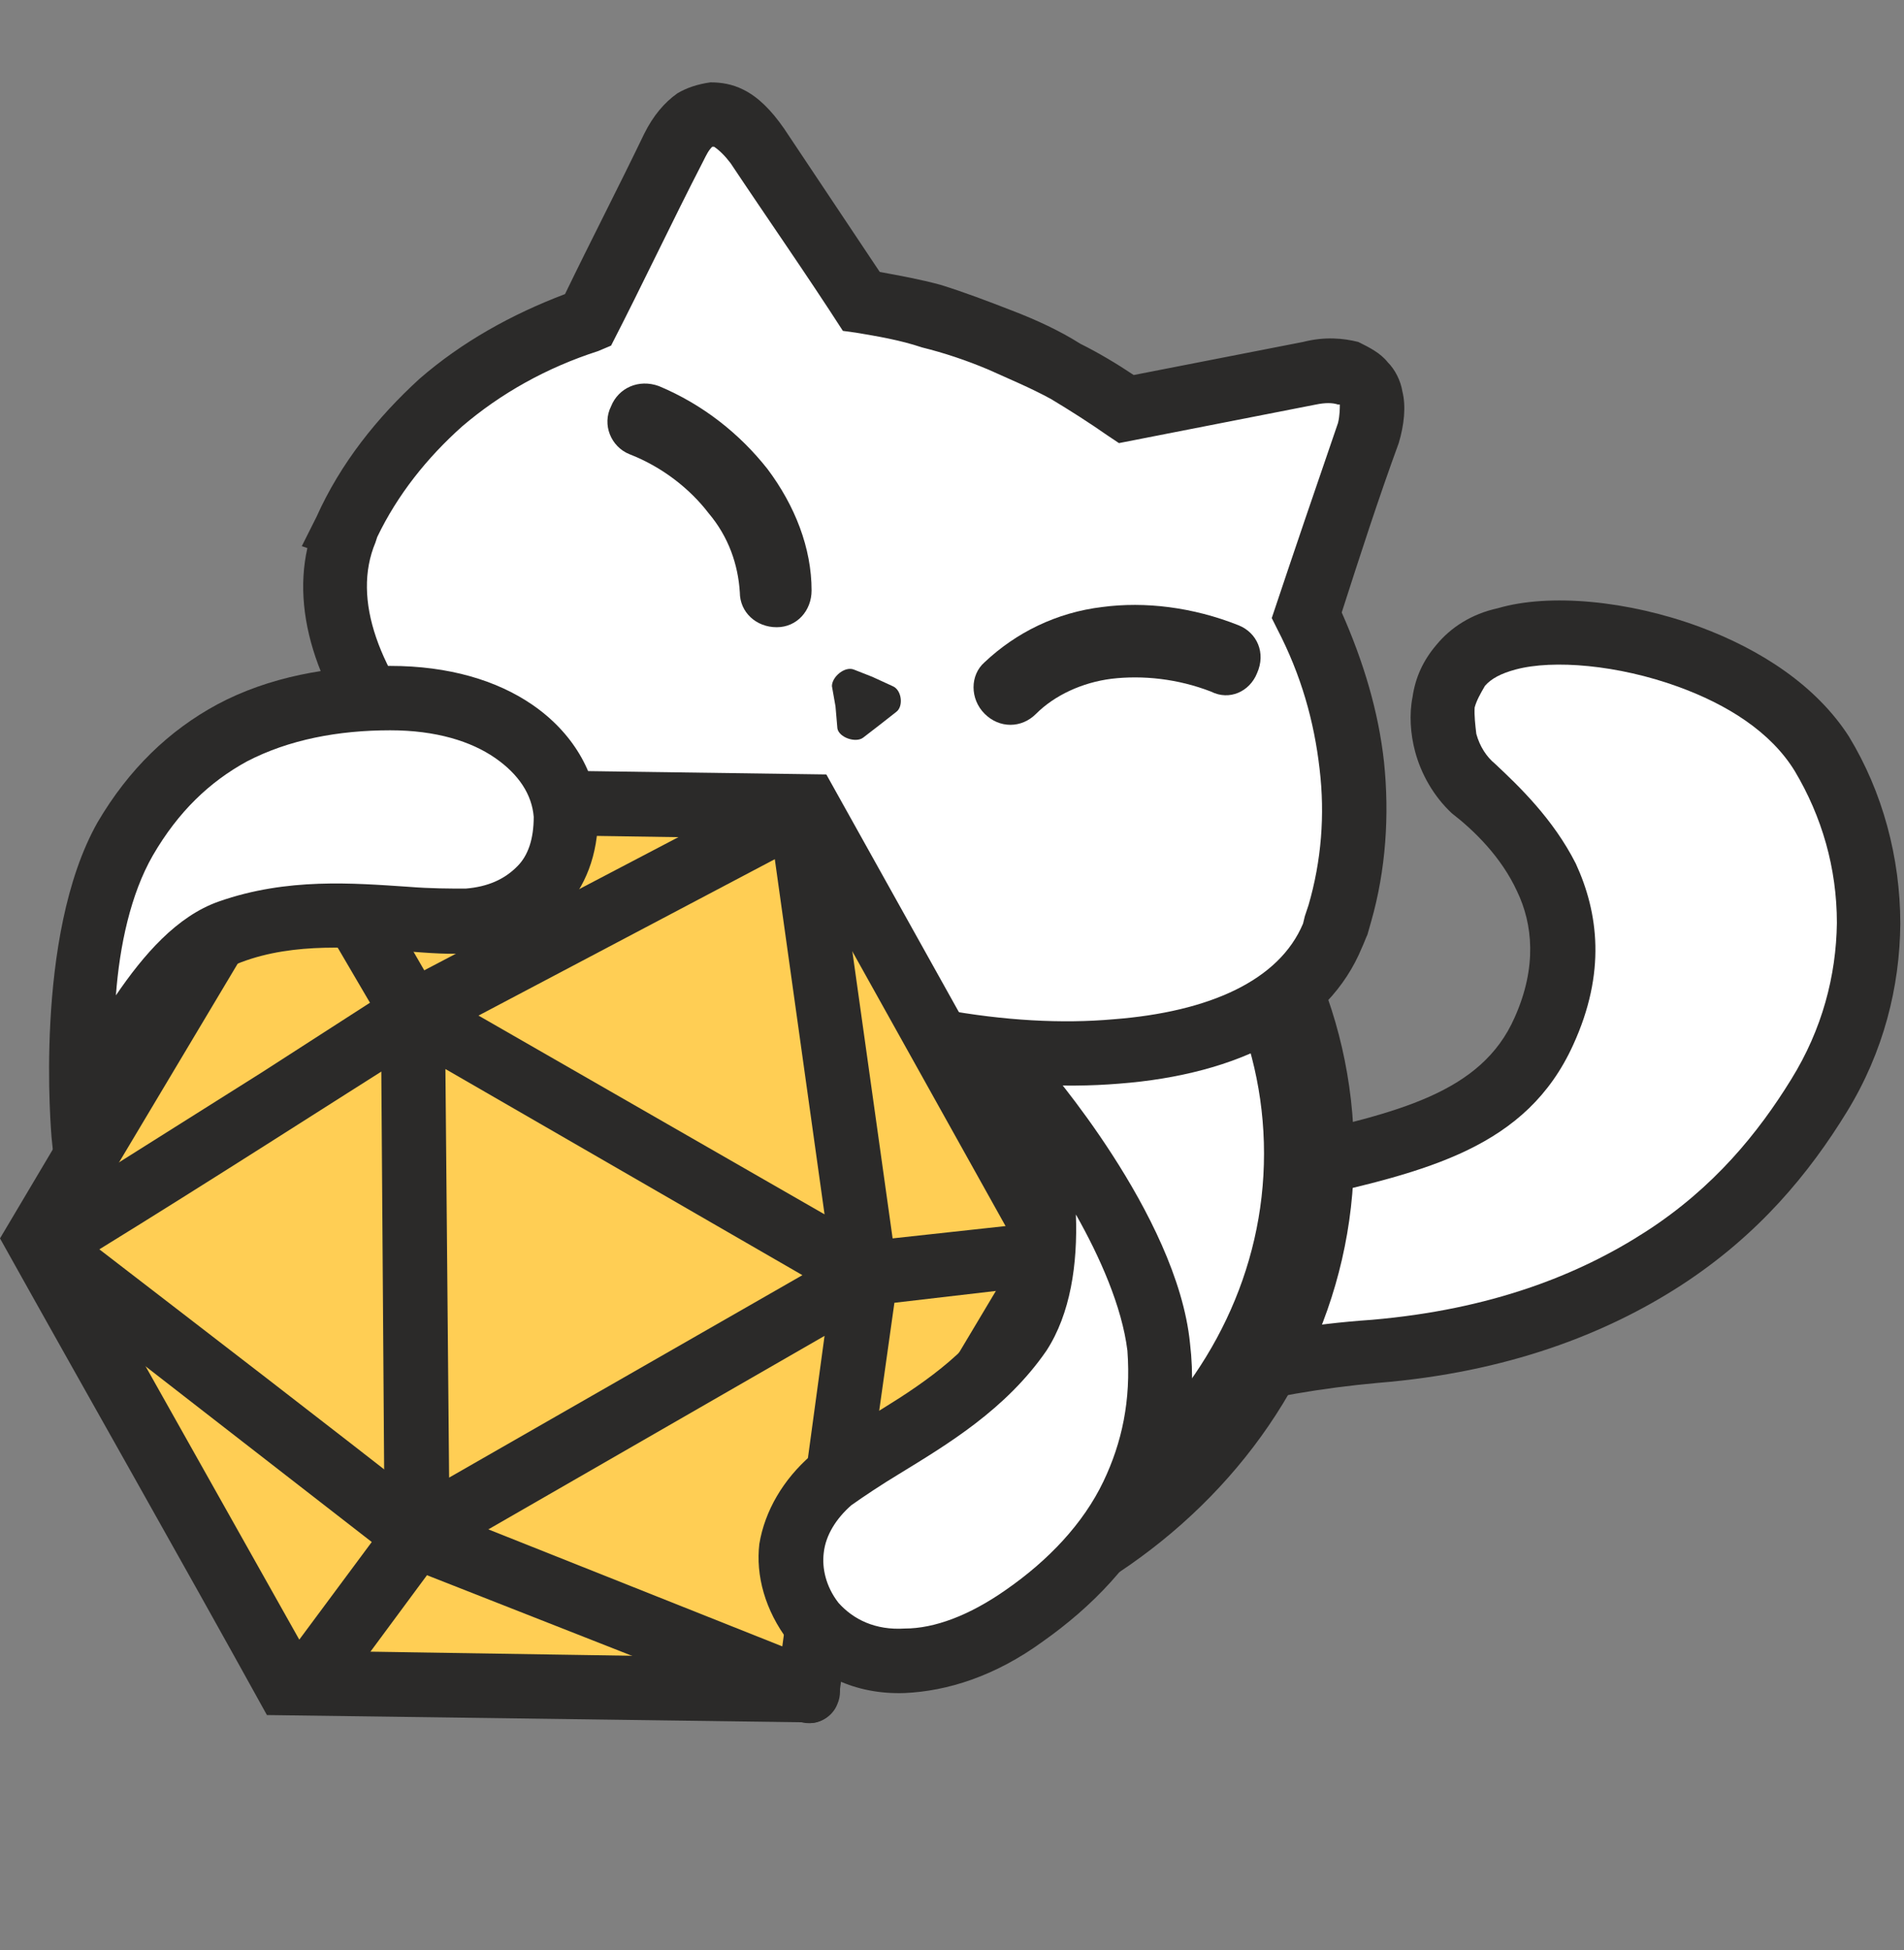
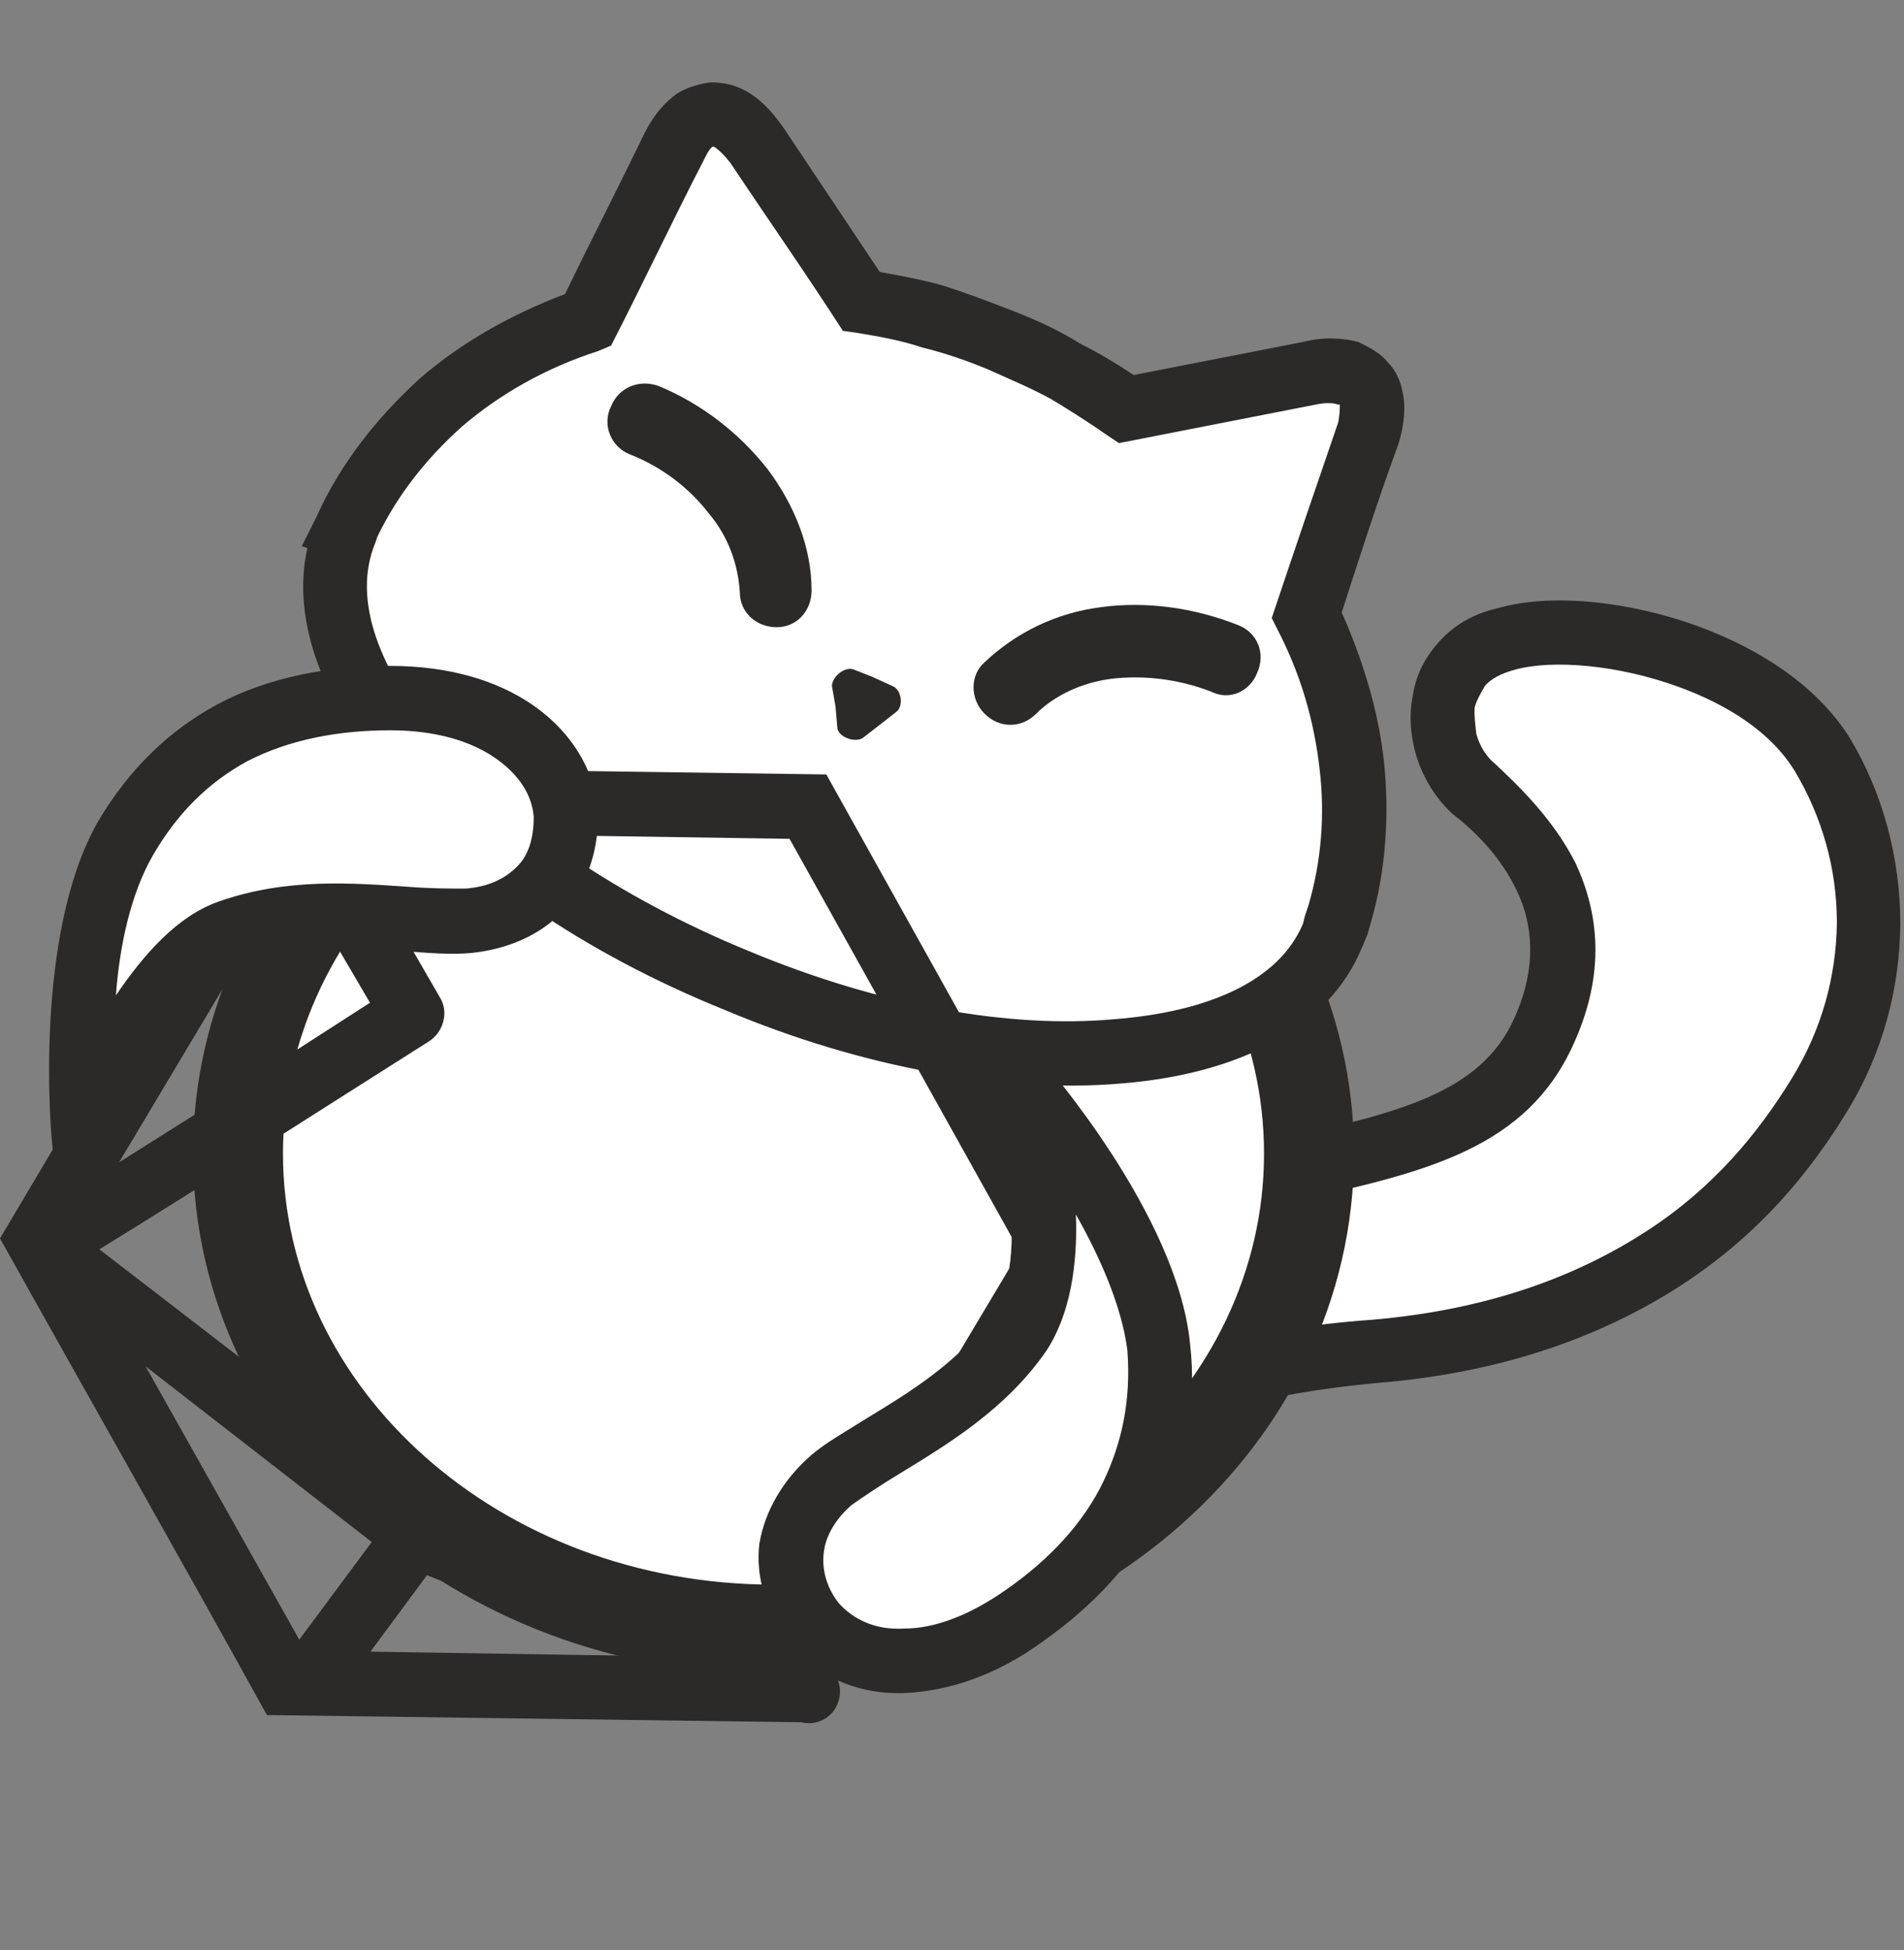
<svg xmlns="http://www.w3.org/2000/svg" version="1.1" width="125" height="128">
  <rect width="100%" height="100%" fill="#808080" stroke="none" />
  <svg width="125" height="128" viewBox="0 0 16 15" fill="none">
    <path fill-rule="evenodd" clip-rule="evenodd" d="M6.814 12.532C7.303 11.654 8.134 9.937 9.667 9.447C11.2 8.957 12.506 9.014 12.976 7.982C13.441 6.929 12.762 6.251 12.393 5.931C12.011 5.603 11.979 4.853 12.655 4.672C13.353 4.485 14.809 4.808 15.306 5.648C15.811 6.476 15.863 7.56 15.28 8.509C14.71 9.465 13.637 10.489 11.555 10.662C9.472 10.835 8.014 11.689 7.56 12.57C7.118 13.458 6.814 12.532 6.814 12.532Z" fill="white" />
    <path d="M7.119 12.53L7.157 12.463C7.633 11.576 8.434 10.128 9.756 9.694C10.165 9.573 10.579 9.474 10.952 9.385C11.999 9.15 12.828 8.95 13.22 8.087C13.498 7.48 13.432 6.977 13.242 6.564C13.05 6.185 12.761 5.911 12.564 5.726C12.492 5.667 12.435 5.58 12.406 5.474C12.397 5.398 12.388 5.321 12.392 5.252C12.409 5.191 12.44 5.137 12.479 5.07C12.531 5.011 12.61 4.967 12.737 4.933C13.054 4.848 13.598 4.895 14.1 5.077C14.514 5.227 14.881 5.457 15.083 5.788C15.309 6.168 15.436 6.599 15.436 7.063C15.43 7.506 15.313 7.956 15.052 8.377C14.776 8.825 14.402 9.287 13.832 9.655C13.263 10.023 12.525 10.311 11.529 10.397C10.506 10.467 9.624 10.726 8.932 11.059C8.14 11.441 7.584 11.941 7.324 12.452C7.237 12.634 7.157 12.587 7.119 12.53ZM6.681 12.205L6.524 12.508L6.552 12.613C6.552 12.613 7.069 14.162 7.809 12.696C8.014 12.278 8.482 11.87 9.174 11.537C9.808 11.243 10.619 11.014 11.58 10.927C12.666 10.839 13.496 10.515 14.124 10.109C14.78 9.684 15.206 9.162 15.521 8.648C15.828 8.147 15.965 7.6 15.969 7.067C15.968 6.513 15.821 5.963 15.537 5.496C15.264 5.071 14.798 4.766 14.283 4.575C13.679 4.352 13.018 4.292 12.588 4.418C12.363 4.467 12.19 4.581 12.07 4.727C11.958 4.859 11.894 5 11.87 5.165C11.841 5.309 11.852 5.476 11.892 5.624C11.943 5.814 12.049 6 12.2 6.141C12.385 6.284 12.615 6.506 12.749 6.798C12.879 7.069 12.919 7.431 12.728 7.857C12.447 8.498 11.73 8.656 10.824 8.865C10.451 8.953 10.023 9.045 9.585 9.185C8.066 9.683 7.195 11.252 6.681 12.205Z" fill="#2B2A29" />
    <path d="M6.5 13C8.985 13 11 11.209 11 9C11 6.791 8.985 5 6.5 5C4.015 5 2 6.791 2 9C2 11.209 4.015 13 6.5 13Z" fill="white" stroke="#2B2A29" stroke-width="0.756" />
    <path fill-rule="evenodd" clip-rule="evenodd" d="M8.398 2.165C8.785 2.32 9.14 2.521 9.465 2.753L9.682 2.707L10.996 2.444C11.429 2.351 11.615 2.567 11.491 2.938L11.058 4.269L10.981 4.47C11.383 5.274 11.491 6.155 11.259 6.991C11.244 7.052 11.228 7.114 11.197 7.176C10.718 8.321 8.491 8.491 6.186 7.547C3.897 6.619 2.428 4.918 2.908 3.758C3.294 2.908 4.037 2.304 4.949 1.995L5.042 1.794L5.66 0.541C5.831 0.201 6.124 0.17 6.356 0.526L7.114 1.655L7.238 1.84C7.625 1.902 8.011 2.011 8.398 2.165Z" fill="white" />
    <path d="M5.289 3.124C5.135 3.062 5.057 2.877 5.135 2.722C5.197 2.567 5.367 2.49 5.537 2.552C5.908 2.707 6.217 2.954 6.449 3.248C6.681 3.557 6.82 3.913 6.82 4.269C6.82 4.439 6.697 4.578 6.527 4.578C6.356 4.578 6.217 4.454 6.217 4.284C6.202 4.052 6.124 3.82 5.954 3.619C5.8 3.418 5.568 3.232 5.289 3.124Z" fill="#2B2A29" />
    <path d="M10.409 4.562C10.563 4.624 10.64 4.794 10.563 4.965C10.501 5.119 10.331 5.197 10.177 5.119C9.898 5.011 9.604 4.98 9.341 5.011C9.094 5.042 8.862 5.15 8.707 5.305C8.584 5.429 8.398 5.429 8.274 5.305C8.15 5.181 8.15 4.98 8.274 4.872C8.537 4.624 8.877 4.454 9.264 4.408C9.62 4.361 10.022 4.408 10.409 4.562Z" fill="#2B2A29" />
    <path fill-rule="evenodd" clip-rule="evenodd" d="M7.253 5.506L7.393 5.398L7.532 5.289C7.594 5.243 7.578 5.104 7.501 5.073L7.331 4.995L7.176 4.934C7.099 4.903 6.991 4.995 6.991 5.073L7.021 5.243L7.037 5.429C7.052 5.506 7.192 5.552 7.253 5.506Z" fill="#2B2A29" />
    <path d="M8.506 1.918C8.707 1.995 8.908 2.088 9.078 2.196C9.233 2.273 9.388 2.366 9.527 2.459L10.95 2.181C11.135 2.134 11.29 2.15 11.414 2.181C11.507 2.227 11.599 2.273 11.661 2.351C11.723 2.413 11.77 2.505 11.785 2.598C11.816 2.722 11.8 2.877 11.754 3.031C11.584 3.495 11.429 3.975 11.275 4.454C11.46 4.872 11.584 5.289 11.63 5.707C11.677 6.155 11.646 6.619 11.522 7.052L11.491 7.161C11.476 7.192 11.46 7.238 11.445 7.269C11.166 7.949 10.409 8.336 9.403 8.413C8.46 8.491 7.269 8.29 6.094 7.795C4.903 7.315 3.928 6.635 3.31 5.908C2.722 5.243 2.444 4.531 2.583 3.913L2.536 3.897L2.66 3.65C2.861 3.201 3.17 2.815 3.526 2.49C3.882 2.181 4.299 1.949 4.748 1.779C4.965 1.33 5.197 0.882 5.413 0.433C5.49 0.278 5.583 0.17 5.691 0.093C5.769 0.046 5.862 0.015 5.97 0C6.063 0 6.155 0.015 6.248 0.062C6.372 0.124 6.48 0.232 6.588 0.387L7.393 1.593C7.563 1.624 7.733 1.655 7.903 1.701C8.104 1.763 8.305 1.84 8.506 1.918ZM8.831 2.66C8.661 2.567 8.475 2.49 8.305 2.413C8.12 2.335 7.934 2.273 7.748 2.227C7.563 2.165 7.377 2.134 7.192 2.103L7.083 2.088C6.774 1.608 6.449 1.144 6.14 0.68C6.094 0.619 6.047 0.572 6.001 0.541H5.985C5.954 0.572 5.939 0.603 5.908 0.665C5.645 1.175 5.398 1.701 5.135 2.212L5.026 2.258C4.593 2.397 4.207 2.614 3.882 2.892C3.588 3.155 3.341 3.464 3.17 3.82L3.155 3.866C2.954 4.346 3.186 4.949 3.712 5.568C4.284 6.217 5.197 6.851 6.295 7.3C7.408 7.764 8.491 7.949 9.357 7.872C10.161 7.81 10.749 7.547 10.95 7.068L10.965 7.006L10.996 6.913C11.104 6.542 11.135 6.155 11.089 5.769C11.043 5.367 10.934 4.98 10.733 4.593L10.687 4.501C10.873 3.944 11.058 3.402 11.244 2.861C11.259 2.799 11.259 2.737 11.259 2.707H11.244C11.197 2.691 11.135 2.691 11.058 2.707C10.501 2.815 9.96 2.923 9.403 3.031L9.31 2.969C9.156 2.861 8.986 2.753 8.831 2.66Z" fill="#2B2A29" />
-     <path fill-rule="evenodd" clip-rule="evenodd" d="M2.505 6.032L4.655 6.063L6.79 6.094L7.841 7.965L8.877 9.836L7.779 11.677L6.681 13.517L4.547 13.486L2.397 13.455L1.361 11.584L0.309 9.713L1.407 7.872L2.505 6.032Z" fill="#FFCE54" />
    <path d="M2.505 5.753L6.944 5.815L9.187 9.836L6.836 13.78L2.243 13.718C1.5 12.373 0.742 11.043 0 9.713L2.351 5.753H2.505ZM4.64 6.326L2.66 6.295L0.619 9.713L2.567 13.177L6.527 13.239L8.568 9.821L6.635 6.356L4.64 6.326Z" fill="#2B2A29" />
    <path d="M2.212 6.202C2.134 6.063 2.181 5.892 2.304 5.831C2.444 5.753 2.598 5.8 2.676 5.923L3.696 7.687C3.774 7.81 3.727 7.98 3.604 8.058C2.676 8.645 1.763 9.233 0.835 9.805C1.779 10.532 2.707 11.244 3.634 11.971L6.898 13.27C7.021 13.316 7.099 13.486 7.037 13.625C6.991 13.749 6.836 13.826 6.697 13.765L3.588 12.543L2.799 13.61C2.707 13.734 2.536 13.749 2.428 13.656C2.304 13.579 2.273 13.409 2.366 13.285L3.124 12.264C2.15 11.507 1.191 10.764 0.217 10.006C0.186 9.991 0.155 9.96 0.139 9.929C0.062 9.805 0.093 9.635 0.232 9.558L2.196 8.321L3.109 7.733L2.212 6.202Z" fill="#2B2A29" />
-     <path d="M3.201 7.841C3.186 7.733 3.248 7.64 3.341 7.578L6.588 5.877C6.728 5.8 6.882 5.862 6.96 5.985C6.975 6.016 6.991 6.047 6.991 6.078L7.501 9.713L8.785 9.573C8.924 9.558 9.063 9.651 9.078 9.805C9.094 9.96 8.986 10.084 8.846 10.099L7.516 10.254L7.052 13.548C7.037 13.703 6.898 13.811 6.759 13.78C6.604 13.765 6.511 13.625 6.527 13.486L6.929 10.532L3.65 12.419C3.604 12.45 3.557 12.465 3.511 12.465C3.356 12.465 3.232 12.342 3.232 12.203L3.201 7.841ZM6.511 6.527L4.021 7.841L6.929 9.511L6.511 6.527ZM3.743 8.29L3.774 11.723L6.743 10.022L3.743 8.29Z" fill="#2B2A29" />
    <path fill-rule="evenodd" clip-rule="evenodd" d="M0.711 8.831C0.711 8.831 1.175 7.408 1.933 7.145C2.676 6.867 3.464 7.068 3.944 7.037C4.408 7.006 4.763 6.697 4.748 6.171C4.733 5.645 4.191 5.181 3.279 5.181C2.382 5.181 1.547 5.475 1.052 6.356C0.541 7.238 0.711 8.831 0.711 8.831Z" fill="white" />
    <path d="M0.974 7.671C1.206 7.331 1.485 7.006 1.84 6.882C2.413 6.681 2.969 6.728 3.433 6.759C3.619 6.774 3.789 6.774 3.913 6.774C4.098 6.759 4.238 6.697 4.346 6.588C4.439 6.496 4.485 6.356 4.485 6.171C4.47 5.985 4.361 5.815 4.16 5.676C3.959 5.537 3.665 5.444 3.279 5.444C2.846 5.444 2.428 5.521 2.072 5.707C1.763 5.877 1.5 6.124 1.284 6.496C1.098 6.82 1.005 7.253 0.974 7.671ZM2.026 7.393C1.392 7.625 0.959 8.908 0.959 8.924L0.557 10.068L0.433 8.862C0.433 8.846 0.278 7.176 0.82 6.217C1.083 5.769 1.423 5.444 1.825 5.227C2.258 4.995 2.768 4.903 3.279 4.903C3.774 4.903 4.176 5.026 4.47 5.227C4.81 5.459 5.011 5.8 5.026 6.155C5.026 6.496 4.918 6.759 4.733 6.96C4.547 7.161 4.269 7.284 3.959 7.315C3.789 7.331 3.604 7.315 3.403 7.3C2.985 7.269 2.475 7.223 2.026 7.393Z" fill="#2B2A29" />
    <path fill-rule="evenodd" clip-rule="evenodd" d="M8.34 8.413C8.34 8.413 8.789 9.852 8.325 10.501C7.876 11.151 7.118 11.445 6.747 11.754C6.391 12.048 6.283 12.512 6.592 12.929C6.917 13.347 7.629 13.409 8.371 12.883C9.098 12.357 9.593 11.63 9.5 10.625C9.392 9.62 8.34 8.413 8.34 8.413Z" fill="white" />
    <path d="M9.041 9.512C9.057 9.929 8.995 10.347 8.794 10.656C8.453 11.151 7.959 11.445 7.556 11.692C7.402 11.785 7.263 11.878 7.154 11.955C7.031 12.063 6.938 12.203 6.922 12.357C6.907 12.481 6.938 12.636 7.046 12.775C7.17 12.914 7.355 13.007 7.603 12.991C7.85 12.991 8.144 12.883 8.453 12.666C8.809 12.419 9.103 12.11 9.273 11.754C9.428 11.429 9.505 11.074 9.474 10.656C9.428 10.285 9.242 9.867 9.041 9.512ZM8.345 10.347C8.716 9.805 8.314 8.491 8.314 8.491C8.283 8.398 8.314 8.29 8.407 8.212C8.515 8.12 8.685 8.135 8.778 8.243C8.778 8.243 9.892 9.512 10 10.594C10.062 11.12 9.954 11.584 9.753 11.986C9.536 12.435 9.18 12.806 8.763 13.1C8.361 13.393 7.959 13.517 7.603 13.533C7.185 13.548 6.845 13.378 6.628 13.1C6.427 12.837 6.35 12.543 6.381 12.28C6.427 12.002 6.582 11.739 6.814 11.537C6.938 11.429 7.108 11.336 7.278 11.228C7.634 11.012 8.067 10.749 8.345 10.347Z" fill="#2B2A29" />
  </svg>
  <style>@media (prefers-color-scheme: light) { :root { filter: none; } }
@media (prefers-color-scheme: dark) { :root { filter: none; } }
</style>
</svg>